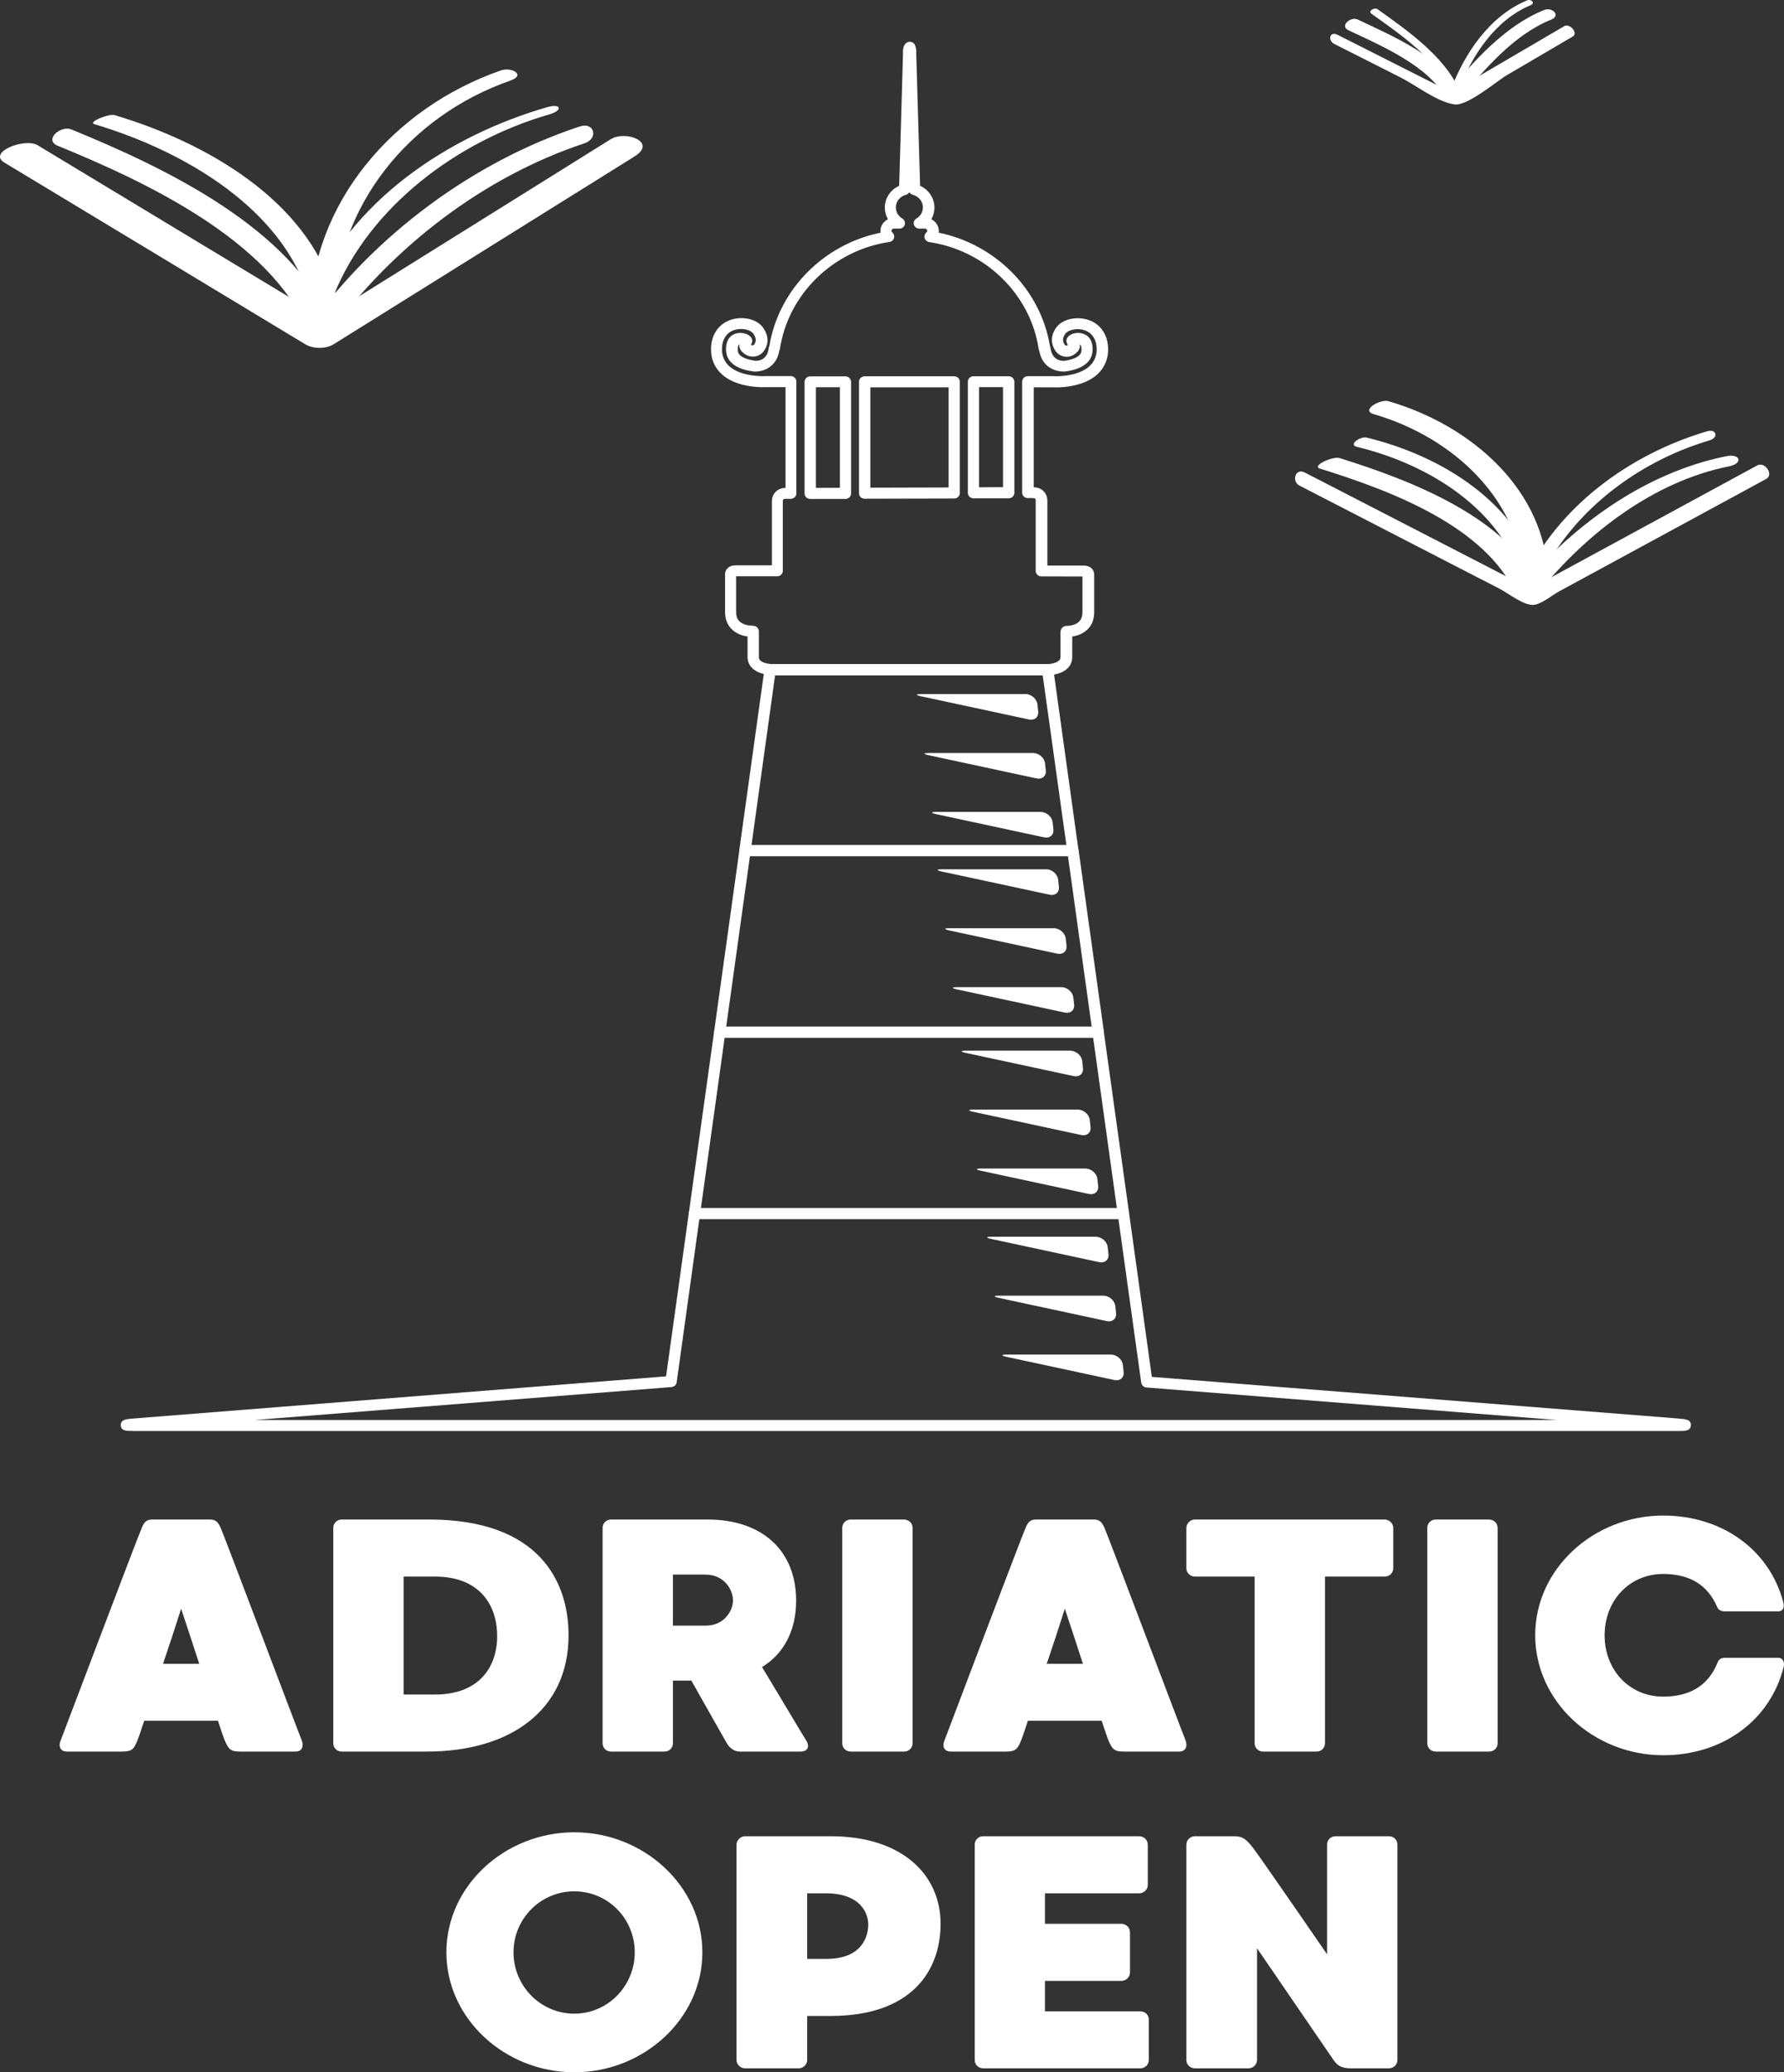
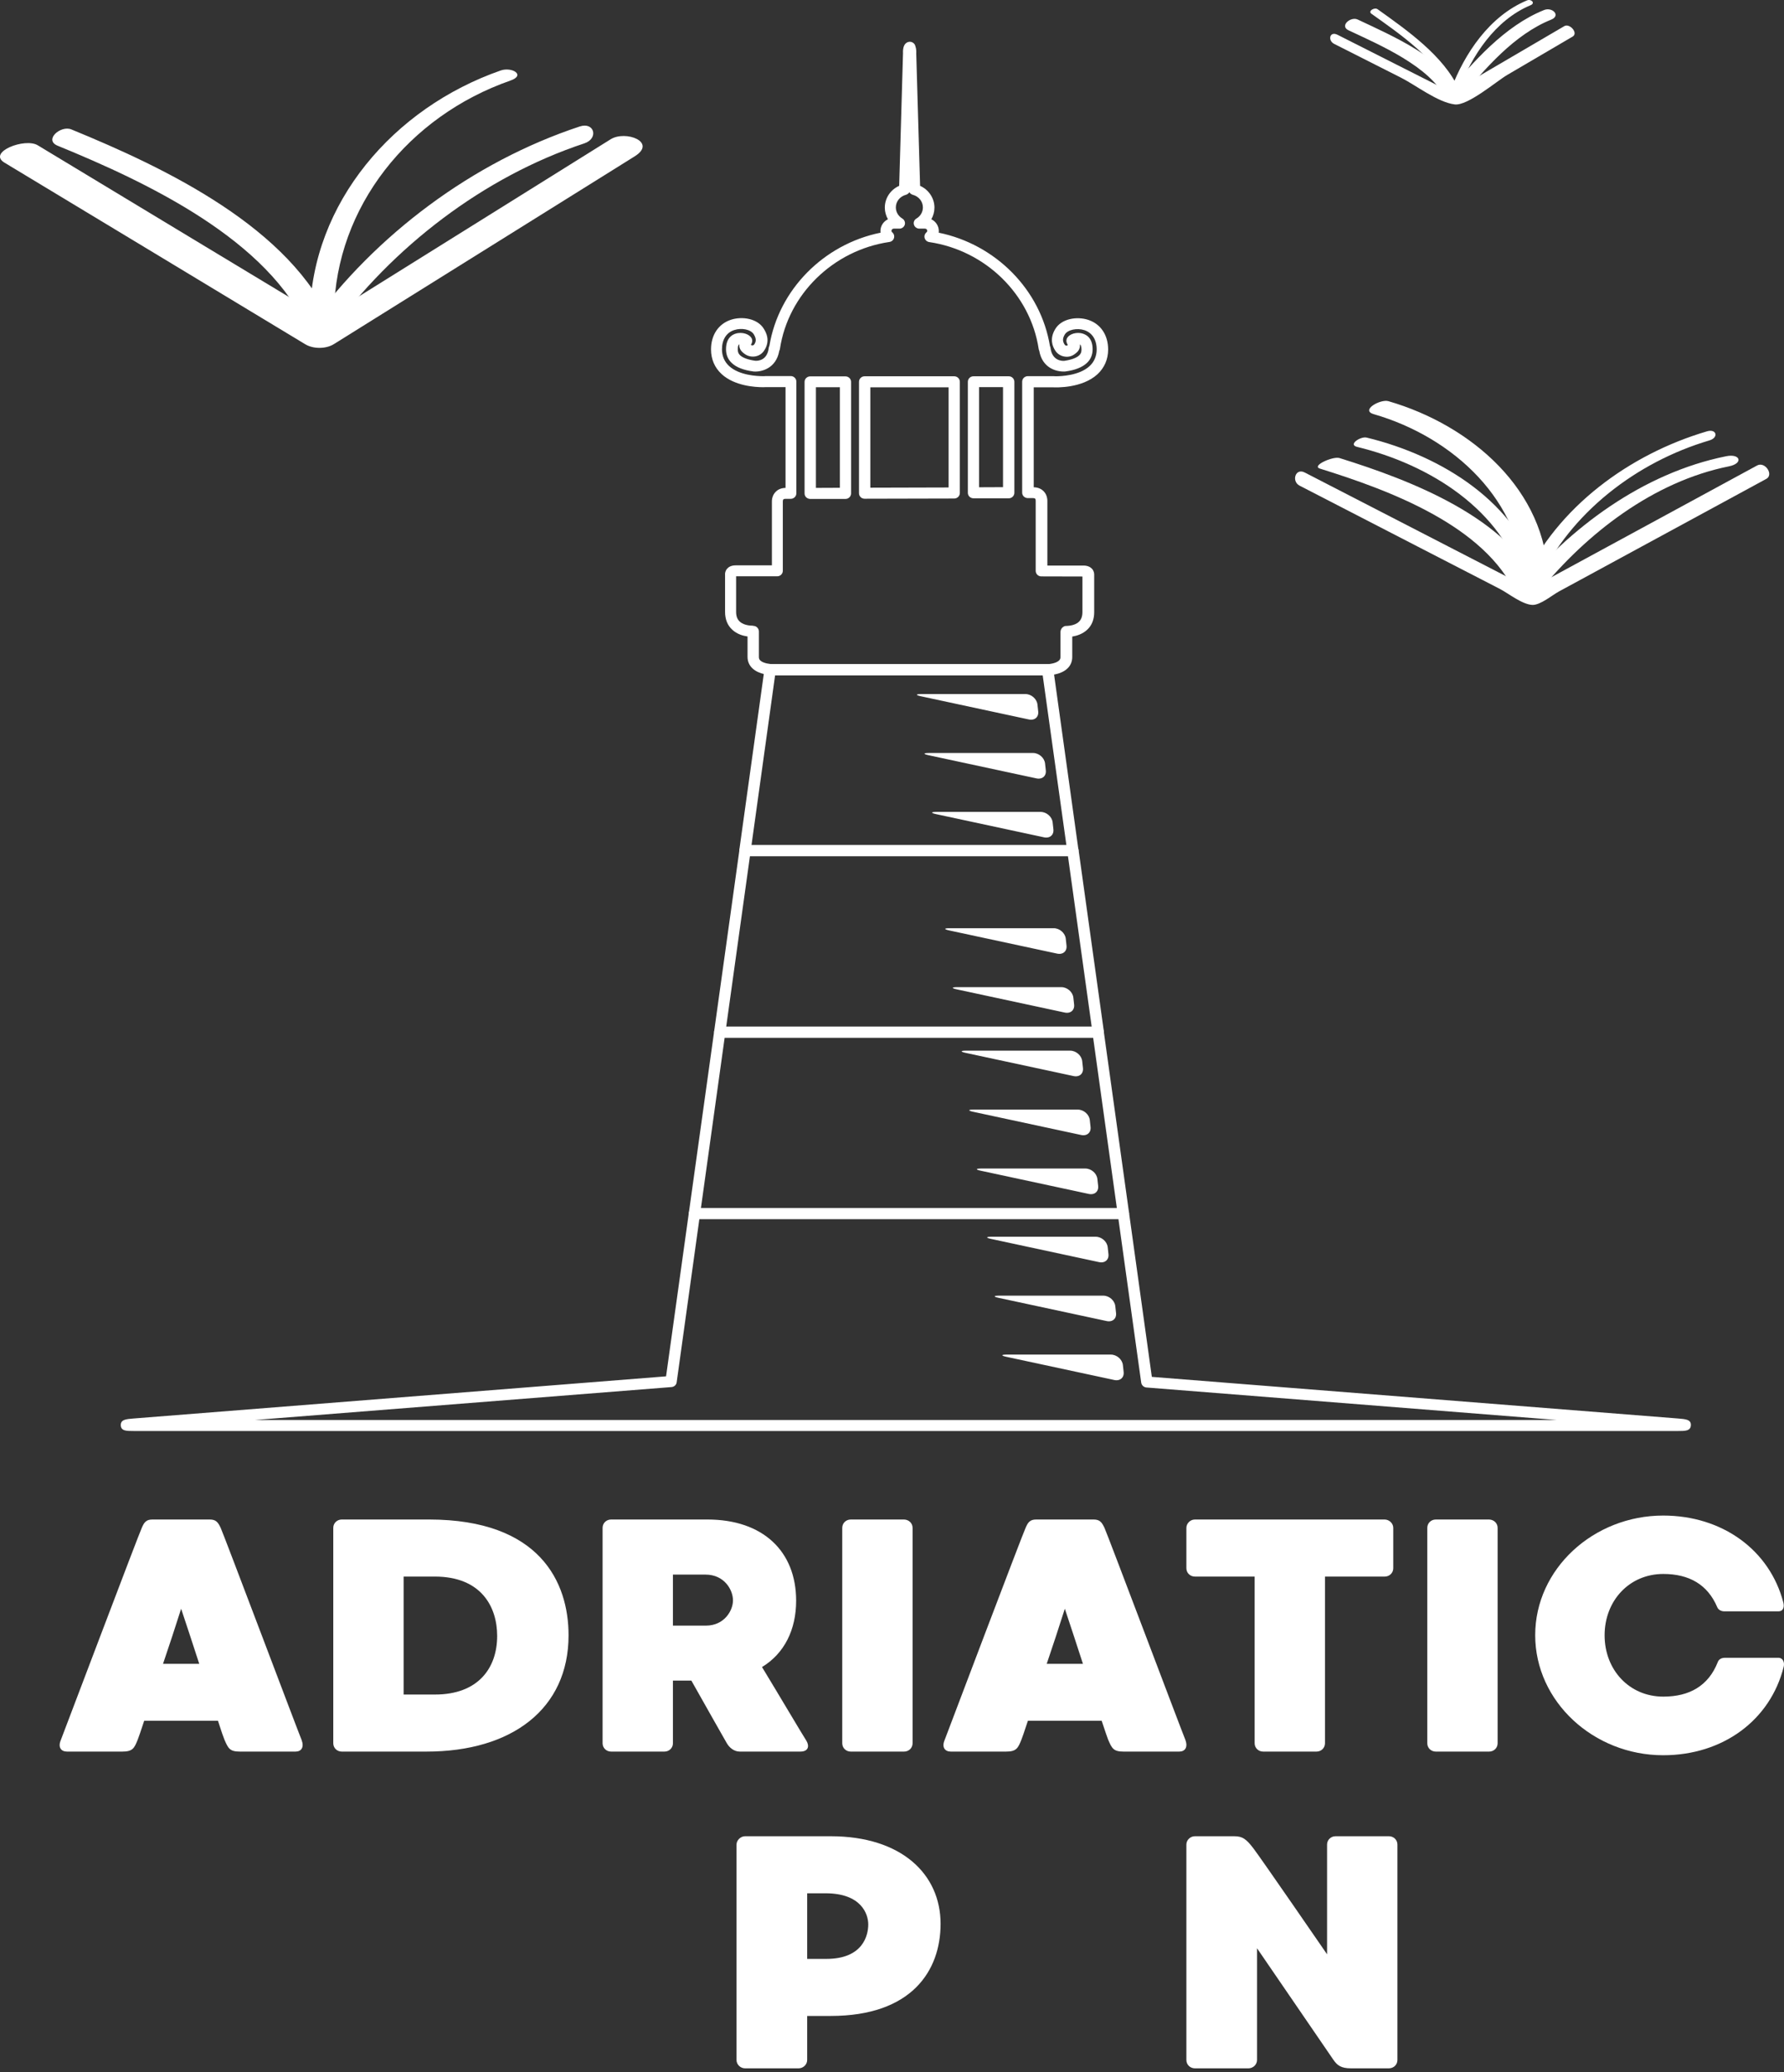
<svg xmlns="http://www.w3.org/2000/svg" xmlns:ns1="http://sodipodi.sourceforge.net/DTD/sodipodi-0.dtd" xmlns:ns2="http://www.inkscape.org/namespaces/inkscape" id="Layer_1" x="0px" y="0px" viewBox="0 0 171.435 199.029" xml:space="preserve" ns1:docname="Adr_logoWhiteShort.svg" ns2:version="1.1.1 (3bf5ae0d25, 2021-09-20)" width="171.435" height="199.029">
  <rect x="0" y="0" width="171.435" height="199.029" fill="#333333" stroke="none" />
  <defs id="defs275" />
  <style type="text/css" id="style2"> .st0{fill:#0099DD;} .st1{fill:#283C87;} .st2{fill:#FFFFFF;} .st3{fill:#30A5DE;} .st4{fill:#293A89;} .st5{fill:#ED4136;} .st6{fill:#EB4137;} .st7{fill:#BC2030;} .st8{fill:#BABCBC;} </style>
  <g id="g270" transform="translate(-208.604,-541.951)" style="fill:#ffffff;fill-opacity:1">
    <g id="g166" style="fill:#ffffff;fill-opacity:1">
      <path class="st1" d="m 237,710.18 c -0.46,0 -5.35,0 -5.35,0 -0.98,0 -1.12,-0.32 -1.48,-1.15 -0.07,-0.16 -0.3,-0.8 -0.62,-1.81 h -7.09 c -0.33,1.02 -0.56,1.66 -0.62,1.81 -0.33,0.83 -0.49,1.15 -1.48,1.15 0,0 -4.89,0 -5.32,0 -0.56,0 -0.89,-0.41 -0.59,-1.11 0.3,-0.76 7.51,-19.83 7.78,-20.38 0.23,-0.54 0.43,-0.8 1.02,-0.8 h 5.51 c 0.59,0 0.79,0.25 1.05,0.8 0.26,0.54 7.48,19.68 7.78,20.38 0.26,0.7 -0.03,1.11 -0.59,1.11 z m -9.25,-8.43 c -0.56,-1.72 -1.15,-3.53 -1.74,-5.29 -0.56,1.75 -1.15,3.57 -1.74,5.29 z" id="path142" style="fill:#ffffff;fill-opacity:1" />
      <path class="st1" d="m 263.24,699.01 c 0,7.07 -5.45,11.17 -13.65,11.17 -2.69,0 -8.14,0 -8.14,0 -0.46,0 -0.82,-0.35 -0.82,-0.8 v -20.69 c 0,-0.45 0.36,-0.8 0.82,-0.8 0,0 8.3,0 8.4,0 10.63,0.01 13.39,6.02 13.39,11.12 z m -6.86,0.06 c 0,-2.77 -1.51,-5.7 -6,-5.7 -0.66,0 -1.9,0 -2.99,0 v 11.33 c 1.21,0 2.59,0 2.99,0 4.2,0.01 6,-2.57 6,-5.63 z" id="path144" style="fill:#ffffff;fill-opacity:1" />
      <path class="st1" d="m 285.51,710.18 c -0.85,0 -5.81,0 -5.81,0 -0.59,0 -1.02,-0.41 -1.25,-0.8 -0.13,-0.22 -1.94,-3.41 -3.41,-6.02 -0.52,0 -1.15,0 -1.77,0 v 6.02 c 0,0.45 -0.36,0.8 -0.82,0.8 h -5.12 c -0.46,0 -0.82,-0.35 -0.82,-0.8 v -20.69 c 0,-0.45 0.36,-0.8 0.82,-0.8 0,0 9.19,0 9.25,0 5.35,0 8.53,3.06 8.53,7.8 0,2.77 -1.12,5.06 -3.28,6.37 1.57,2.58 4,6.69 4.26,7.07 0.31,0.51 0.21,1.05 -0.58,1.05 z m -9.12,-17 c -0.49,0 -1.77,0 -3.12,0 v 4.9 c 1.48,0 2.85,0 3.18,0 1.74,0 2.59,-1.43 2.59,-2.42 0.01,-0.95 -0.78,-2.48 -2.65,-2.48 z" id="path146" style="fill:#ffffff;fill-opacity:1" />
      <path class="st1" d="m 296.3,688.69 v 20.69 c 0,0.45 -0.36,0.8 -0.82,0.8 h -5.12 c -0.46,0 -0.82,-0.35 -0.82,-0.8 v -20.69 c 0,-0.45 0.36,-0.8 0.82,-0.8 h 5.12 c 0.46,0.01 0.82,0.36 0.82,0.8 z" id="path148" style="fill:#ffffff;fill-opacity:1" />
      <path class="st1" d="m 321.92,710.18 c -0.46,0 -5.35,0 -5.35,0 -0.98,0 -1.12,-0.32 -1.48,-1.15 -0.06,-0.16 -0.29,-0.8 -0.62,-1.81 h -7.09 c -0.33,1.02 -0.56,1.66 -0.62,1.81 -0.33,0.83 -0.49,1.15 -1.48,1.15 0,0 -4.89,0 -5.31,0 -0.56,0 -0.89,-0.41 -0.59,-1.11 0.29,-0.76 7.51,-19.83 7.78,-20.38 0.23,-0.54 0.43,-0.8 1.02,-0.8 h 5.51 c 0.59,0 0.79,0.25 1.05,0.8 0.26,0.54 7.48,19.68 7.78,20.38 0.25,0.7 -0.04,1.11 -0.6,1.11 z m -9.25,-8.43 c -0.56,-1.72 -1.15,-3.53 -1.74,-5.29 -0.56,1.75 -1.15,3.57 -1.74,5.29 z" id="path150" style="fill:#ffffff;fill-opacity:1" />
      <path class="st1" d="m 342.49,688.69 v 3.88 c 0,0.45 -0.36,0.8 -0.82,0.8 h -5.74 v 16.01 c 0,0.45 -0.36,0.8 -0.82,0.8 h -5.12 c -0.46,0 -0.82,-0.35 -0.82,-0.8 v -16.01 h -5.74 c -0.46,0 -0.82,-0.35 -0.82,-0.8 v -3.88 c 0,-0.41 0.36,-0.8 0.82,-0.8 h 18.24 c 0.46,0.01 0.82,0.39 0.82,0.8 z" id="path152" style="fill:#ffffff;fill-opacity:1" />
      <path class="st1" d="m 352.52,688.69 v 20.69 c 0,0.45 -0.36,0.8 -0.82,0.8 h -5.12 c -0.46,0 -0.82,-0.35 -0.82,-0.8 v -20.69 c 0,-0.45 0.36,-0.8 0.82,-0.8 h 5.12 c 0.46,0.01 0.82,0.36 0.82,0.8 z" id="path154" style="fill:#ffffff;fill-opacity:1" />
      <path class="st1" d="m 374.37,701.17 c 1.35,0 4.72,0 5.12,0 0.46,0 0.62,0.45 0.52,0.86 -1.28,5.13 -5.84,8.5 -11.58,8.5 -6.69,0 -12.3,-5.16 -12.3,-11.53 0,-6.37 5.61,-11.49 12.3,-11.49 5.68,0 10.24,3.31 11.55,8.37 0.1,0.41 0,0.83 -0.49,0.83 -0.52,0 -4.07,0 -5.18,0 -0.39,0 -0.62,-0.22 -0.69,-0.41 -0.92,-2.16 -2.69,-3.18 -5.18,-3.18 -3.28,0 -5.64,2.58 -5.64,5.89 0,3.31 2.36,5.89 5.64,5.89 2.53,0 4.33,-1.05 5.22,-3.28 0.09,-0.29 0.35,-0.45 0.71,-0.45 z" id="path156" style="fill:#ffffff;fill-opacity:1" />
-       <path class="st1" d="m 276.1,729.46 c 0,6.37 -5.64,11.52 -12.3,11.52 -6.69,0 -12.3,-5.16 -12.3,-11.52 0,-6.37 5.61,-11.53 12.3,-11.53 6.66,0 12.3,5.16 12.3,11.53 z m -6.5,0 c 0,-3.25 -2.59,-5.86 -5.81,-5.86 -3.22,0 -5.84,2.61 -5.84,5.86 0,3.25 2.62,5.89 5.84,5.89 3.22,0 5.81,-2.65 5.81,-5.89 z" id="path158" style="fill:#ffffff;fill-opacity:1" />
      <path class="st1" d="m 298.99,726.72 c 0,4.52 -2.79,8.85 -10.56,8.85 -0.03,0 -1.02,0 -2.26,0 v 4.23 c 0,0.45 -0.39,0.8 -0.82,0.8 h -5.15 c -0.43,0 -0.82,-0.35 -0.82,-0.8 v -20.69 c 0,-0.41 0.39,-0.8 0.82,-0.8 0.36,0 8.17,0 8.23,0 6.82,0 10.56,3.66 10.56,8.41 z m -6.95,0.06 c 0,-0.99 -0.66,-2.99 -4.1,-2.99 -0.3,0 -0.98,0 -1.77,0 v 6.3 c 0.89,0 1.61,0 1.84,0 3.57,0 4.03,-2.32 4.03,-3.31 z" id="path160" style="fill:#ffffff;fill-opacity:1" />
-       <path class="st1" d="m 319,735.92 v 3.88 c 0,0.45 -0.36,0.8 -0.82,0.8 h -15.09 c -0.46,0 -0.82,-0.35 -0.82,-0.8 v -20.69 c 0,-0.45 0.36,-0.8 0.82,-0.8 h 14.99 c 0.43,0 0.82,0.35 0.82,0.8 v 3.88 c 0,0.45 -0.39,0.8 -0.82,0.8 h -9.06 v 2.93 h 7.35 c 0.43,0 0.82,0.35 0.82,0.8 v 3.88 c 0,0.45 -0.39,0.8 -0.82,0.8 h -7.35 v 2.93 h 9.15 c 0.47,-0.01 0.83,0.34 0.83,0.79 z" id="path162" style="fill:#ffffff;fill-opacity:1" />
      <path class="st1" d="m 338.42,740.6 c -0.95,0 -1.31,-0.29 -1.67,-0.8 l -7.35,-10.73 v 10.73 c 0,0.45 -0.39,0.8 -0.82,0.8 h -5.15 c -0.46,0 -0.82,-0.35 -0.82,-0.8 v -20.69 c 0,-0.45 0.39,-0.8 0.82,-0.8 h 0.23 3.54 c 0.79,0 1.15,0.25 1.84,1.15 0.69,0.89 7.09,10.19 7.09,10.19 v -10.54 c 0,-0.45 0.36,-0.8 0.82,-0.8 h 5.12 c 0.46,0 0.82,0.35 0.82,0.8 v 20.69 c 0,0.45 -0.36,0.8 -0.82,0.8 -0.01,0 -3.39,0 -3.65,0 z" id="path164" style="fill:#ffffff;fill-opacity:1" />
    </g>
    <g id="g174" style="fill:#ffffff;fill-opacity:1"> </g>
    <g id="g192" style="fill:#ffffff;fill-opacity:1">
      <g id="g178" style="fill:#ffffff;fill-opacity:1">
        <path class="st1" d="m 214.15,555.95 c 8.54,3.49 20.37,9.06 24.1,17.84 0.34,0.79 1.66,0.7 2.13,0.06 5.9,-8.13 14.69,-14.93 24.38,-18.13 1.39,-0.46 0.97,-2.09 -0.45,-1.62 -10.27,3.39 -19.63,10.41 -25.88,19.03 0.71,0.02 1.42,0.04 2.13,0.06 -3.97,-9.34 -15.99,-15.08 -25.1,-18.81 -1.02,-0.42 -2.68,1.01 -1.31,1.57 z" id="path176" style="fill:#ffffff;fill-opacity:1" />
      </g>
      <g id="g182" style="fill:#ffffff;fill-opacity:1">
-         <path class="st1" d="m 217.68,553.88 c 8.57,2.55 18.17,8.1 20.7,16.92 0.15,0.53 2.13,-0.1 2.3,-0.5 3.44,-8.52 11.91,-14.83 20.71,-17.36 1.33,-0.38 1.15,-1.08 -0.19,-0.7 -9.59,2.76 -19.01,9.09 -22.8,18.45 0.77,-0.17 1.53,-0.33 2.3,-0.5 -2.58,-9.03 -12.37,-14.6 -21.11,-17.19 -0.54,-0.14 -2.59,0.68 -1.91,0.88 z" id="path180" style="fill:#ffffff;fill-opacity:1" />
-       </g>
+         </g>
      <g id="g186" style="fill:#ffffff;fill-opacity:1">
        <path class="st1" d="m 256.72,548.72 c -10.31,3.59 -18.15,12.73 -18.34,23.5 -0.02,0.97 2.3,0.51 2.32,-0.27 0.18,-10.13 7.17,-18.85 16.95,-22.26 1.52,-0.53 0.13,-1.34 -0.93,-0.97 z" id="path184" style="fill:#ffffff;fill-opacity:1" />
      </g>
      <g id="g190" style="fill:#ffffff;fill-opacity:1">
        <path class="st1" d="m 209.03,557.57 c 9.63,5.81 19.27,11.62 28.9,17.44 0.77,0.47 1.99,0.47 2.76,-0.01 9.63,-6.01 19.27,-12.02 28.9,-18.03 2.2,-1.37 -0.87,-2.54 -2.31,-1.64 -9.63,6.01 -19.27,12.02 -28.9,18.03 0.92,0 1.84,-0.01 2.76,-0.01 -9.63,-5.81 -19.27,-11.62 -28.9,-17.44 -1.23,-0.76 -4.87,0.65 -3.21,1.66 z" id="path188" style="fill:#ffffff;fill-opacity:1" />
      </g>
    </g>
    <g id="g210" style="fill:#ffffff;fill-opacity:1">
      <g id="g196" style="fill:#ffffff;fill-opacity:1">
        <path class="st1" d="m 335.45,586.96 c 6.66,2.07 15.9,5.49 18.86,12.12 0.31,0.69 1.89,0.09 2.22,-0.32 4.55,-5.58 10.95,-10.56 18.22,-12.02 1.4,-0.28 1.11,-1.25 -0.27,-0.97 -8,1.61 -15.07,6.88 -20.08,13.02 0.74,-0.11 1.48,-0.21 2.22,-0.32 -3.04,-6.81 -12.49,-10.41 -19.31,-12.53 -0.64,-0.18 -2.73,0.76 -1.86,1.02 z" id="path194" style="fill:#ffffff;fill-opacity:1" />
      </g>
      <g id="g200" style="fill:#ffffff;fill-opacity:1">
        <path class="st1" d="m 339.01,584.87 c 6.97,1.69 14,6.06 15.94,13.08 0.15,0.55 1.32,0.24 1.5,-0.15 3.04,-6.59 9.42,-11.48 16.42,-13.55 0.92,-0.27 0.69,-1.15 -0.24,-0.87 -7.46,2.2 -14.37,7.28 -17.63,14.33 0.5,-0.05 1,-0.1 1.5,-0.15 -2.01,-7.29 -9.33,-11.83 -16.56,-13.58 -0.57,-0.15 -1.83,0.67 -0.93,0.89 z" id="path198" style="fill:#ffffff;fill-opacity:1" />
      </g>
      <g id="g204" style="fill:#ffffff;fill-opacity:1">
        <path class="st1" d="m 340.62,581.73 c 7.68,2.22 14.29,8.38 14.44,16.45 0.01,0.75 2.33,0.3 2.31,-0.6 -0.16,-8.51 -7.34,-14.78 -15.35,-17.1 -0.76,-0.22 -2.72,0.87 -1.4,1.25 z" id="path202" style="fill:#ffffff;fill-opacity:1" />
      </g>
      <g id="g208" style="fill:#ffffff;fill-opacity:1">
        <path class="st1" d="m 333.48,588.59 c 3.98,2.05 7.95,4.1 11.93,6.15 2.44,1.26 4.88,2.51 7.32,3.77 0.81,0.42 2.16,1.51 3.14,1.54 0.76,0.02 1.91,-0.95 2.52,-1.28 2.65,-1.44 5.3,-2.88 7.96,-4.32 3.99,-2.17 7.99,-4.34 11.98,-6.5 0.76,-0.41 -0.12,-1.71 -0.88,-1.29 -7.36,3.99 -14.71,7.99 -22.07,11.98 0.51,-0.28 0.76,0.1 -0.11,-0.35 -0.9,-0.46 -1.79,-0.92 -2.69,-1.38 -2.52,-1.3 -5.05,-2.6 -7.57,-3.9 -3.67,-1.89 -7.34,-3.78 -11.01,-5.67 -0.92,-0.49 -1.31,0.84 -0.52,1.25 z" id="path206" style="fill:#ffffff;fill-opacity:1" />
      </g>
    </g>
    <g id="g224" style="fill:#ffffff;fill-opacity:1">
      <g id="g214" style="fill:#ffffff;fill-opacity:1">
        <path class="st1" d="m 338.19,544.86 c 3,1.41 7.81,3.46 9.31,6.52 0.26,0.53 1.07,0.45 1.42,0.04 2.37,-2.86 5.19,-6.15 8.74,-7.58 0.97,-0.39 0.11,-1.25 -0.69,-0.92 -3.78,1.52 -6.84,5 -9.34,8.03 0.47,0.01 0.95,0.02 1.42,0.04 -1.71,-3.48 -6.56,-5.55 -9.97,-7.16 -0.67,-0.33 -1.78,0.61 -0.89,1.03 z" id="path212" style="fill:#ffffff;fill-opacity:1" />
      </g>
      <g id="g218" style="fill:#ffffff;fill-opacity:1">
        <path class="st1" d="m 340.39,543.27 c 2.74,1.95 6.23,4.33 7.62,7.43 0.13,0.28 0.65,0.23 0.76,-0.05 1.24,-3.31 3.49,-6.77 6.92,-8.2 0.48,-0.2 0.06,-0.63 -0.35,-0.46 -3.6,1.5 -6,5.09 -7.31,8.57 0.25,-0.02 0.5,-0.03 0.76,-0.05 -1.43,-3.18 -5,-5.67 -7.8,-7.67 -0.29,-0.22 -0.96,0.17 -0.6,0.43 z" id="path216" style="fill:#ffffff;fill-opacity:1" />
      </g>
      <g id="g222" style="fill:#ffffff;fill-opacity:1">
        <path class="st1" d="m 336.82,546.17 c 2.14,1.08 4.27,2.16 6.41,3.24 1.43,0.72 3.53,2.37 5.17,2.57 1.25,0.15 4.03,-2.24 5.04,-2.83 2.09,-1.23 4.19,-2.45 6.28,-3.68 0.59,-0.34 -0.28,-1.31 -0.79,-1.01 -3.66,2.14 -7.33,4.29 -10.99,6.43 0.43,-0.25 -0.11,-0.2 -0.99,-0.64 -1.39,-0.7 -2.77,-1.4 -4.16,-2.1 -1.88,-0.95 -3.76,-1.9 -5.64,-2.85 -0.77,-0.4 -0.99,0.54 -0.33,0.87 z" id="path220" style="fill:#ffffff;fill-opacity:1" />
      </g>
    </g>
    <g id="g228" style="fill:#ffffff;fill-opacity:1">
      <path class="st1" d="m 311.7,624.18 h -31.51 c -0.16,0 -0.31,-0.07 -0.41,-0.18 -0.1,-0.11 -0.15,-0.27 -0.13,-0.42 l 2.42,-17.39 c 0.04,-0.26 0.27,-0.46 0.54,-0.46 h 26.67 c 0.27,0 0.5,0.2 0.54,0.46 l 2.42,17.39 c 0.02,0.15 -0.03,0.3 -0.13,0.42 -0.1,0.12 -0.25,0.18 -0.41,0.18 z m -30.88,-1.06 h 30.26 l -2.28,-16.33 h -25.71 z" id="path226" style="fill:#ffffff;fill-opacity:1" />
    </g>
    <g id="g232" style="fill:#ffffff;fill-opacity:1">
      <path class="st1" d="m 314.13,641.61 h -36.36 c -0.16,0 -0.31,-0.07 -0.41,-0.18 -0.1,-0.11 -0.15,-0.27 -0.13,-0.42 l 2.43,-17.43 c 0.04,-0.26 0.27,-0.46 0.54,-0.46 h 31.51 c 0.27,0 0.5,0.2 0.54,0.46 l 2.43,17.43 c 0.02,0.15 -0.03,0.3 -0.13,0.42 -0.11,0.11 -0.26,0.18 -0.42,0.18 z m -35.74,-1.06 h 35.12 l -2.28,-16.37 h -30.56 z" id="path230" style="fill:#ffffff;fill-opacity:1" />
    </g>
    <g id="g236" style="fill:#ffffff;fill-opacity:1">
      <path class="st1" d="m 316.56,659.03 h -41.22 c -0.16,0 -0.31,-0.07 -0.41,-0.18 -0.1,-0.11 -0.15,-0.27 -0.13,-0.42 l 2.43,-17.42 c 0.04,-0.26 0.27,-0.46 0.54,-0.46 h 36.36 c 0.27,0 0.5,0.2 0.54,0.46 l 2.43,17.42 c 0.02,0.15 -0.03,0.3 -0.13,0.42 -0.1,0.12 -0.25,0.18 -0.41,0.18 z m -40.6,-1.05 h 39.97 l -2.28,-16.37 h -35.41 z" id="path234" style="fill:#ffffff;fill-opacity:1" />
    </g>
    <g id="g240" style="fill:#ffffff;fill-opacity:1">
      <path class="st1" d="M 369.83,679.39 H 221.47 c -0.72,0 -1.24,0 -1.26,-0.55 -0.02,-0.55 0.5,-0.59 1.21,-0.65 l 51.19,-4.05 2.19,-15.71 c 0.04,-0.26 0.27,-0.46 0.54,-0.46 h 41.22 c 0.27,0 0.5,0.2 0.54,0.46 l 2.19,15.76 50.59,4 v 0 c 0.72,0.06 1.24,0.1 1.21,0.65 -0.03,0.55 -0.54,0.55 -1.26,0.55 z m -136.72,-1.06 h 125.08 l -39.42,-3.12 c -0.25,-0.02 -0.46,-0.21 -0.5,-0.46 l -2.19,-15.72 h -40.27 l -2.18,15.68 c -0.03,0.25 -0.24,0.44 -0.5,0.46 z" id="path238" style="fill:#ffffff;fill-opacity:1" />
    </g>
    <g id="g244" style="fill:#ffffff;fill-opacity:1">
      <path class="st1" d="m 282.92,606.8 c -0.23,0 -1.36,-0.04 -2.01,-0.66 -0.31,-0.29 -0.47,-0.67 -0.47,-1.1 v -1.96 c -0.43,-0.06 -1.01,-0.22 -1.47,-0.65 -0.46,-0.42 -0.69,-1 -0.69,-1.71 v -3.54 c -0.02,-0.18 0.03,-0.42 0.2,-0.61 0.13,-0.15 0.37,-0.32 0.82,-0.32 h 3.48 v -6.13 c 0,-0.03 -0.02,-0.55 0.36,-0.93 0.16,-0.17 0.46,-0.37 0.95,-0.38 v -9.68 h -1.85 c -0.01,0 -0.12,0.01 -0.3,0.01 -0.78,0 -2.74,-0.12 -3.98,-1.25 -0.68,-0.62 -1.03,-1.44 -1.03,-2.38 0,-1.39 0.72,-2.46 1.92,-2.85 1.08,-0.35 2.56,-0.12 3.16,0.88 0.17,0.28 0.69,1.13 0,2.12 -0.19,0.27 -0.48,0.46 -0.82,0.52 -0.33,0.06 -0.68,-0.01 -0.96,-0.19 -0.21,-0.14 -0.43,-0.31 -0.53,-0.58 -0.05,-0.13 -0.06,-0.26 -0.04,-0.39 -0.08,0.03 -0.16,0.13 -0.16,0.49 0,0.26 0.07,0.42 0.23,0.57 0.26,0.24 0.78,0.43 1.45,0.52 0.29,0.02 1.16,-0.04 1.3,-1.25 0.01,-0.07 0.03,-0.13 0.06,-0.18 0.89,-5.39 5.21,-9.76 10.68,-10.87 -0.01,-0.05 -0.01,-0.1 -0.01,-0.16 0,-0.49 0.29,-0.92 0.72,-1.13 -0.19,-0.34 -0.3,-0.72 -0.3,-1.12 0,-0.91 0.55,-1.72 1.38,-2.09 l 0.37,-12.76 c -0.01,-0.14 -0.01,-0.46 0.11,-0.71 0.05,-0.11 0.13,-0.21 0.24,-0.28 0.16,-0.1 0.37,-0.12 0.55,-0.03 0.16,0.08 0.26,0.22 0.29,0.38 0.09,0.24 0.09,0.53 0.08,0.69 l 0.37,12.71 c 0.83,0.37 1.38,1.19 1.38,2.09 0,0.4 -0.11,0.79 -0.3,1.12 0.43,0.21 0.72,0.64 0.72,1.13 0,0.05 0,0.1 -0.01,0.16 5.48,1.12 9.81,5.49 10.69,10.9 0.03,0.05 0.05,0.1 0.05,0.16 0.16,1.26 1.12,1.26 1.31,1.25 0.65,-0.09 1.17,-0.27 1.44,-0.52 0.16,-0.15 0.23,-0.31 0.23,-0.57 0,-0.35 -0.08,-0.45 -0.16,-0.49 0.02,0.11 0.02,0.23 -0.03,0.37 -0.09,0.29 -0.33,0.47 -0.52,0.6 -0.28,0.19 -0.62,0.26 -0.96,0.19 -0.34,-0.06 -0.63,-0.25 -0.82,-0.52 -0.32,-0.46 -0.59,-1.2 -0.03,-2.12 0.6,-1 2.08,-1.23 3.16,-0.88 1.2,0.39 1.92,1.46 1.92,2.85 0,0.94 -0.36,1.76 -1.03,2.38 -1.48,1.35 -3.95,1.27 -4.29,1.25 h -1.83 v 9.6 c 0.49,0.01 0.78,0.21 0.95,0.38 0.38,0.38 0.36,0.9 0.36,0.96 v 6.18 h 3.48 c 0.44,0 0.69,0.18 0.82,0.32 0.17,0.2 0.21,0.43 0.2,0.61 v 3.54 c 0,0.7 -0.22,1.27 -0.67,1.69 -0.45,0.42 -1.01,0.59 -1.44,0.66 v 1.97 c 0,0.43 -0.16,0.81 -0.47,1.1 -0.69,0.66 -1.92,0.65 -2.05,0.66 h -26.13 c -0.04,-0.02 -0.06,-0.02 -0.07,-0.02 z m -1.94,-4.74 c 0.14,0 0.28,0.05 0.38,0.15 0.11,0.1 0.17,0.24 0.17,0.39 v 2.45 c 0,0.15 0.04,0.25 0.14,0.34 0.29,0.28 0.98,0.35 1.27,0.36 h 26.15 c 0.24,0 0.97,-0.06 1.28,-0.36 0.1,-0.09 0.14,-0.2 0.14,-0.34 v -2.39 c 0,-0.14 0.06,-0.31 0.16,-0.41 0.1,-0.1 0.25,-0.2 0.39,-0.18 0.09,-0.01 0.8,0 1.22,-0.4 0.23,-0.22 0.34,-0.52 0.34,-0.94 v -3.41 l -3.95,-0.01 c -0.3,0 -0.54,-0.24 -0.54,-0.53 v -6.74 c 0,-0.06 -0.01,-0.16 -0.06,-0.2 -0.04,-0.04 -0.14,-0.05 -0.2,-0.05 h -0.5 c 0,0 0,0 0,0 -0.14,0 -0.28,-0.06 -0.38,-0.15 -0.1,-0.1 -0.16,-0.23 -0.16,-0.37 v -10.66 c 0,-0.29 0.24,-0.53 0.54,-0.53 h 2.4 c 0.01,0 0.02,0 0.04,0 0.03,0 0.12,0.01 0.26,0.01 0.51,0 2.25,-0.07 3.23,-0.97 0.45,-0.41 0.69,-0.97 0.69,-1.61 0,-0.93 -0.43,-1.6 -1.18,-1.85 -0.72,-0.23 -1.6,-0.04 -1.88,0.41 -0.23,0.38 -0.23,0.67 -0.01,0.99 0.04,0.06 0.09,0.07 0.12,0.08 0.03,0.01 0.09,0.01 0.15,-0.03 0.01,-0.01 0.02,-0.01 0.03,-0.02 -0.1,-0.17 -0.14,-0.3 -0.14,-0.42 0,-0.04 0.01,-0.09 0.02,-0.13 0.11,-0.41 0.72,-0.68 1.32,-0.6 0.35,0.05 1.18,0.29 1.18,1.55 0,0.55 -0.19,0.99 -0.57,1.34 -0.45,0.41 -1.14,0.68 -2.07,0.8 -0.83,0.05 -2.2,-0.32 -2.49,-2 -0.03,-0.05 -0.04,-0.1 -0.05,-0.15 -0.79,-5.25 -5.11,-9.48 -10.52,-10.28 -0.21,-0.03 -0.38,-0.18 -0.44,-0.38 -0.06,-0.2 0.01,-0.41 0.17,-0.55 0.04,-0.03 0.08,-0.08 0.08,-0.15 0,-0.12 -0.1,-0.21 -0.22,-0.21 h -0.54 c -0.24,0 -0.46,-0.16 -0.52,-0.38 -0.07,-0.23 0.03,-0.47 0.24,-0.59 0.39,-0.23 0.62,-0.63 0.62,-1.07 0,-0.57 -0.4,-1.06 -0.97,-1.21 -0.14,-0.04 -0.26,-0.13 -0.33,-0.25 -0.07,0.12 -0.19,0.21 -0.33,0.25 -0.57,0.15 -0.97,0.64 -0.97,1.21 0,0.44 0.23,0.83 0.62,1.07 0.21,0.12 0.3,0.37 0.24,0.59 -0.07,0.23 -0.28,0.38 -0.52,0.38 h -0.54 c -0.12,0 -0.22,0.09 -0.22,0.21 0,0.07 0.04,0.12 0.08,0.15 0.16,0.14 0.22,0.35 0.16,0.55 -0.06,0.2 -0.23,0.34 -0.44,0.37 -5.41,0.8 -9.73,5.03 -10.52,10.28 -0.01,0.06 -0.03,0.12 -0.06,0.17 -0.3,1.71 -1.73,2.05 -2.46,1.99 -0.95,-0.12 -1.65,-0.39 -2.09,-0.8 -0.38,-0.35 -0.57,-0.79 -0.57,-1.34 0,-1.27 0.83,-1.51 1.18,-1.55 0.6,-0.08 1.21,0.2 1.32,0.6 0.01,0.04 0.02,0.08 0.02,0.12 0,0.13 -0.04,0.27 -0.13,0.41 0.01,0.01 0.03,0.02 0.04,0.03 0.07,0.05 0.22,0.02 0.27,-0.05 0.22,-0.32 0.21,-0.58 -0.03,-0.99 -0.28,-0.46 -1.15,-0.65 -1.88,-0.41 -0.75,0.24 -1.18,0.92 -1.18,1.85 0,0.64 0.24,1.2 0.69,1.61 0.98,0.9 2.72,0.97 3.23,0.97 0.13,0 0.23,0 0.26,-0.01 h 2.43 c 0.3,0 0.54,0.24 0.54,0.53 v 10.73 c 0,0.29 -0.24,0.53 -0.54,0.53 h -0.5 c -0.06,0 -0.16,0.01 -0.2,0.05 -0.05,0.04 -0.06,0.15 -0.06,0.19 v 6.67 c 0,0.29 -0.24,0.53 -0.54,0.53 h -3.95 v 3.41 c 0,0.42 0.11,0.72 0.35,0.94 0.45,0.42 1.23,0.39 1.24,0.39 0.04,0.02 0.04,0.02 0.05,0.02 z m 5.48,-12.19 c -0.14,0 -0.28,-0.06 -0.38,-0.15 -0.1,-0.1 -0.16,-0.23 -0.16,-0.37 v -10.72 c 0,-0.29 0.24,-0.53 0.54,-0.53 h 3.39 c 0.3,0 0.54,0.24 0.54,0.53 v 10.71 c 0,0.29 -0.24,0.53 -0.54,0.53 h -3.39 c 0,0 0,0 0,0 z m 3.39,-0.54 z m -2.84,-10.19 v 9.67 l 2.3,-0.01 v -9.66 z m 4.68,10.71 c -0.14,0 -0.28,-0.05 -0.38,-0.15 -0.1,-0.1 -0.16,-0.23 -0.16,-0.37 v -10.71 c 0,-0.29 0.24,-0.53 0.54,-0.53 h 8.61 c 0.3,0 0.54,0.24 0.54,0.53 v 10.68 c 0,0.29 -0.24,0.53 -0.54,0.53 l -8.61,0.02 c 0,0 0,0 0,0 z m 8.61,-0.56 z m -8.06,-10.15 v 9.65 l 7.52,-0.02 v -9.62 h -7.52 z m 9.91,10.67 c -0.14,0 -0.28,-0.06 -0.38,-0.15 -0.1,-0.1 -0.16,-0.23 -0.16,-0.37 v -10.67 c 0,-0.29 0.24,-0.53 0.54,-0.53 h 3.39 c 0.3,0 0.54,0.24 0.54,0.53 v 10.66 c 0,0.29 -0.24,0.53 -0.54,0.53 h -3.39 c 0,0 0,0 0,0 z m 3.38,-0.54 z m -2.84,-10.13 v 9.61 l 2.3,-0.01 v -9.61 h -2.3 z" id="path242" style="fill:#ffffff;fill-opacity:1" />
    </g>
    <path class="st1" d="m 308.3,609.62 c -0.06,-0.55 -0.59,-1.01 -1.16,-1.01 h -9.99 c -0.57,0 -0.59,0.1 -0.02,0.22 l 10.34,2.22 c 0.56,0.12 0.97,-0.23 0.9,-0.79 z" id="path246" style="fill:#ffffff;fill-opacity:1" />
    <path class="st1" d="m 309.03,615.28 c -0.06,-0.55 -0.59,-1.01 -1.16,-1.01 h -9.99 c -0.57,0 -0.59,0.1 -0.02,0.22 l 10.34,2.22 c 0.56,0.12 0.97,-0.23 0.9,-0.79 z" id="path248" style="fill:#ffffff;fill-opacity:1" />
    <path class="st1" d="m 309.76,620.94 c -0.06,-0.55 -0.59,-1.01 -1.16,-1.01 h -9.99 c -0.57,0 -0.59,0.1 -0.02,0.22 l 10.34,2.22 c 0.56,0.12 0.97,-0.23 0.9,-0.79 z" id="path250" style="fill:#ffffff;fill-opacity:1" />
-     <path class="st1" d="m 310.29,626.45 c -0.06,-0.55 -0.59,-1.01 -1.16,-1.01 h -9.99 c -0.57,0 -0.59,0.1 -0.02,0.22 l 10.34,2.22 c 0.56,0.12 0.97,-0.23 0.9,-0.79 z" id="path252" style="fill:#ffffff;fill-opacity:1" />
    <path class="st1" d="m 311.02,632.11 c -0.06,-0.55 -0.59,-1.01 -1.16,-1.01 h -9.99 c -0.57,0 -0.59,0.1 -0.02,0.22 l 10.34,2.22 c 0.56,0.12 0.97,-0.23 0.9,-0.79 z" id="path254" style="fill:#ffffff;fill-opacity:1" />
    <path class="st1" d="m 311.75,637.77 c -0.06,-0.55 -0.59,-1.01 -1.16,-1.01 h -9.99 c -0.57,0 -0.59,0.1 -0.02,0.22 l 10.34,2.22 c 0.56,0.12 0.97,-0.23 0.9,-0.79 z" id="path256" style="fill:#ffffff;fill-opacity:1" />
    <path class="st1" d="m 312.6,643.87 c -0.06,-0.55 -0.59,-1.01 -1.16,-1.01 h -9.99 c -0.57,0 -0.59,0.1 -0.02,0.22 l 10.34,2.22 c 0.56,0.12 0.97,-0.23 0.9,-0.79 z" id="path258" style="fill:#ffffff;fill-opacity:1" />
    <path class="st1" d="m 313.33,649.53 c -0.06,-0.55 -0.59,-1.01 -1.16,-1.01 h -9.99 c -0.57,0 -0.59,0.1 -0.02,0.22 l 10.34,2.22 c 0.56,0.12 0.97,-0.23 0.9,-0.79 z" id="path260" style="fill:#ffffff;fill-opacity:1" />
    <path class="st1" d="m 314.06,655.19 c -0.06,-0.55 -0.59,-1.01 -1.16,-1.01 h -9.99 c -0.57,0 -0.59,0.1 -0.02,0.22 l 10.34,2.22 c 0.56,0.12 0.97,-0.23 0.9,-0.79 z" id="path262" style="fill:#ffffff;fill-opacity:1" />
    <path class="st1" d="m 315.05,661.74 c -0.06,-0.55 -0.59,-1.01 -1.16,-1.01 h -9.99 c -0.57,0 -0.59,0.1 -0.02,0.22 l 10.34,2.22 c 0.56,0.12 0.97,-0.23 0.9,-0.79 z" id="path264" style="fill:#ffffff;fill-opacity:1" />
    <path class="st1" d="m 315.78,667.4 c -0.06,-0.55 -0.59,-1.01 -1.16,-1.01 h -9.99 c -0.57,0 -0.59,0.1 -0.02,0.22 l 10.34,2.22 c 0.56,0.12 0.97,-0.23 0.9,-0.79 z" id="path266" style="fill:#ffffff;fill-opacity:1" />
    <path class="st1" d="m 316.51,673.06 c -0.06,-0.55 -0.59,-1.01 -1.16,-1.01 h -9.99 c -0.57,0 -0.59,0.1 -0.02,0.22 l 10.34,2.22 c 0.56,0.12 0.97,-0.23 0.9,-0.79 z" id="path268" style="fill:#ffffff;fill-opacity:1" />
  </g>
</svg>